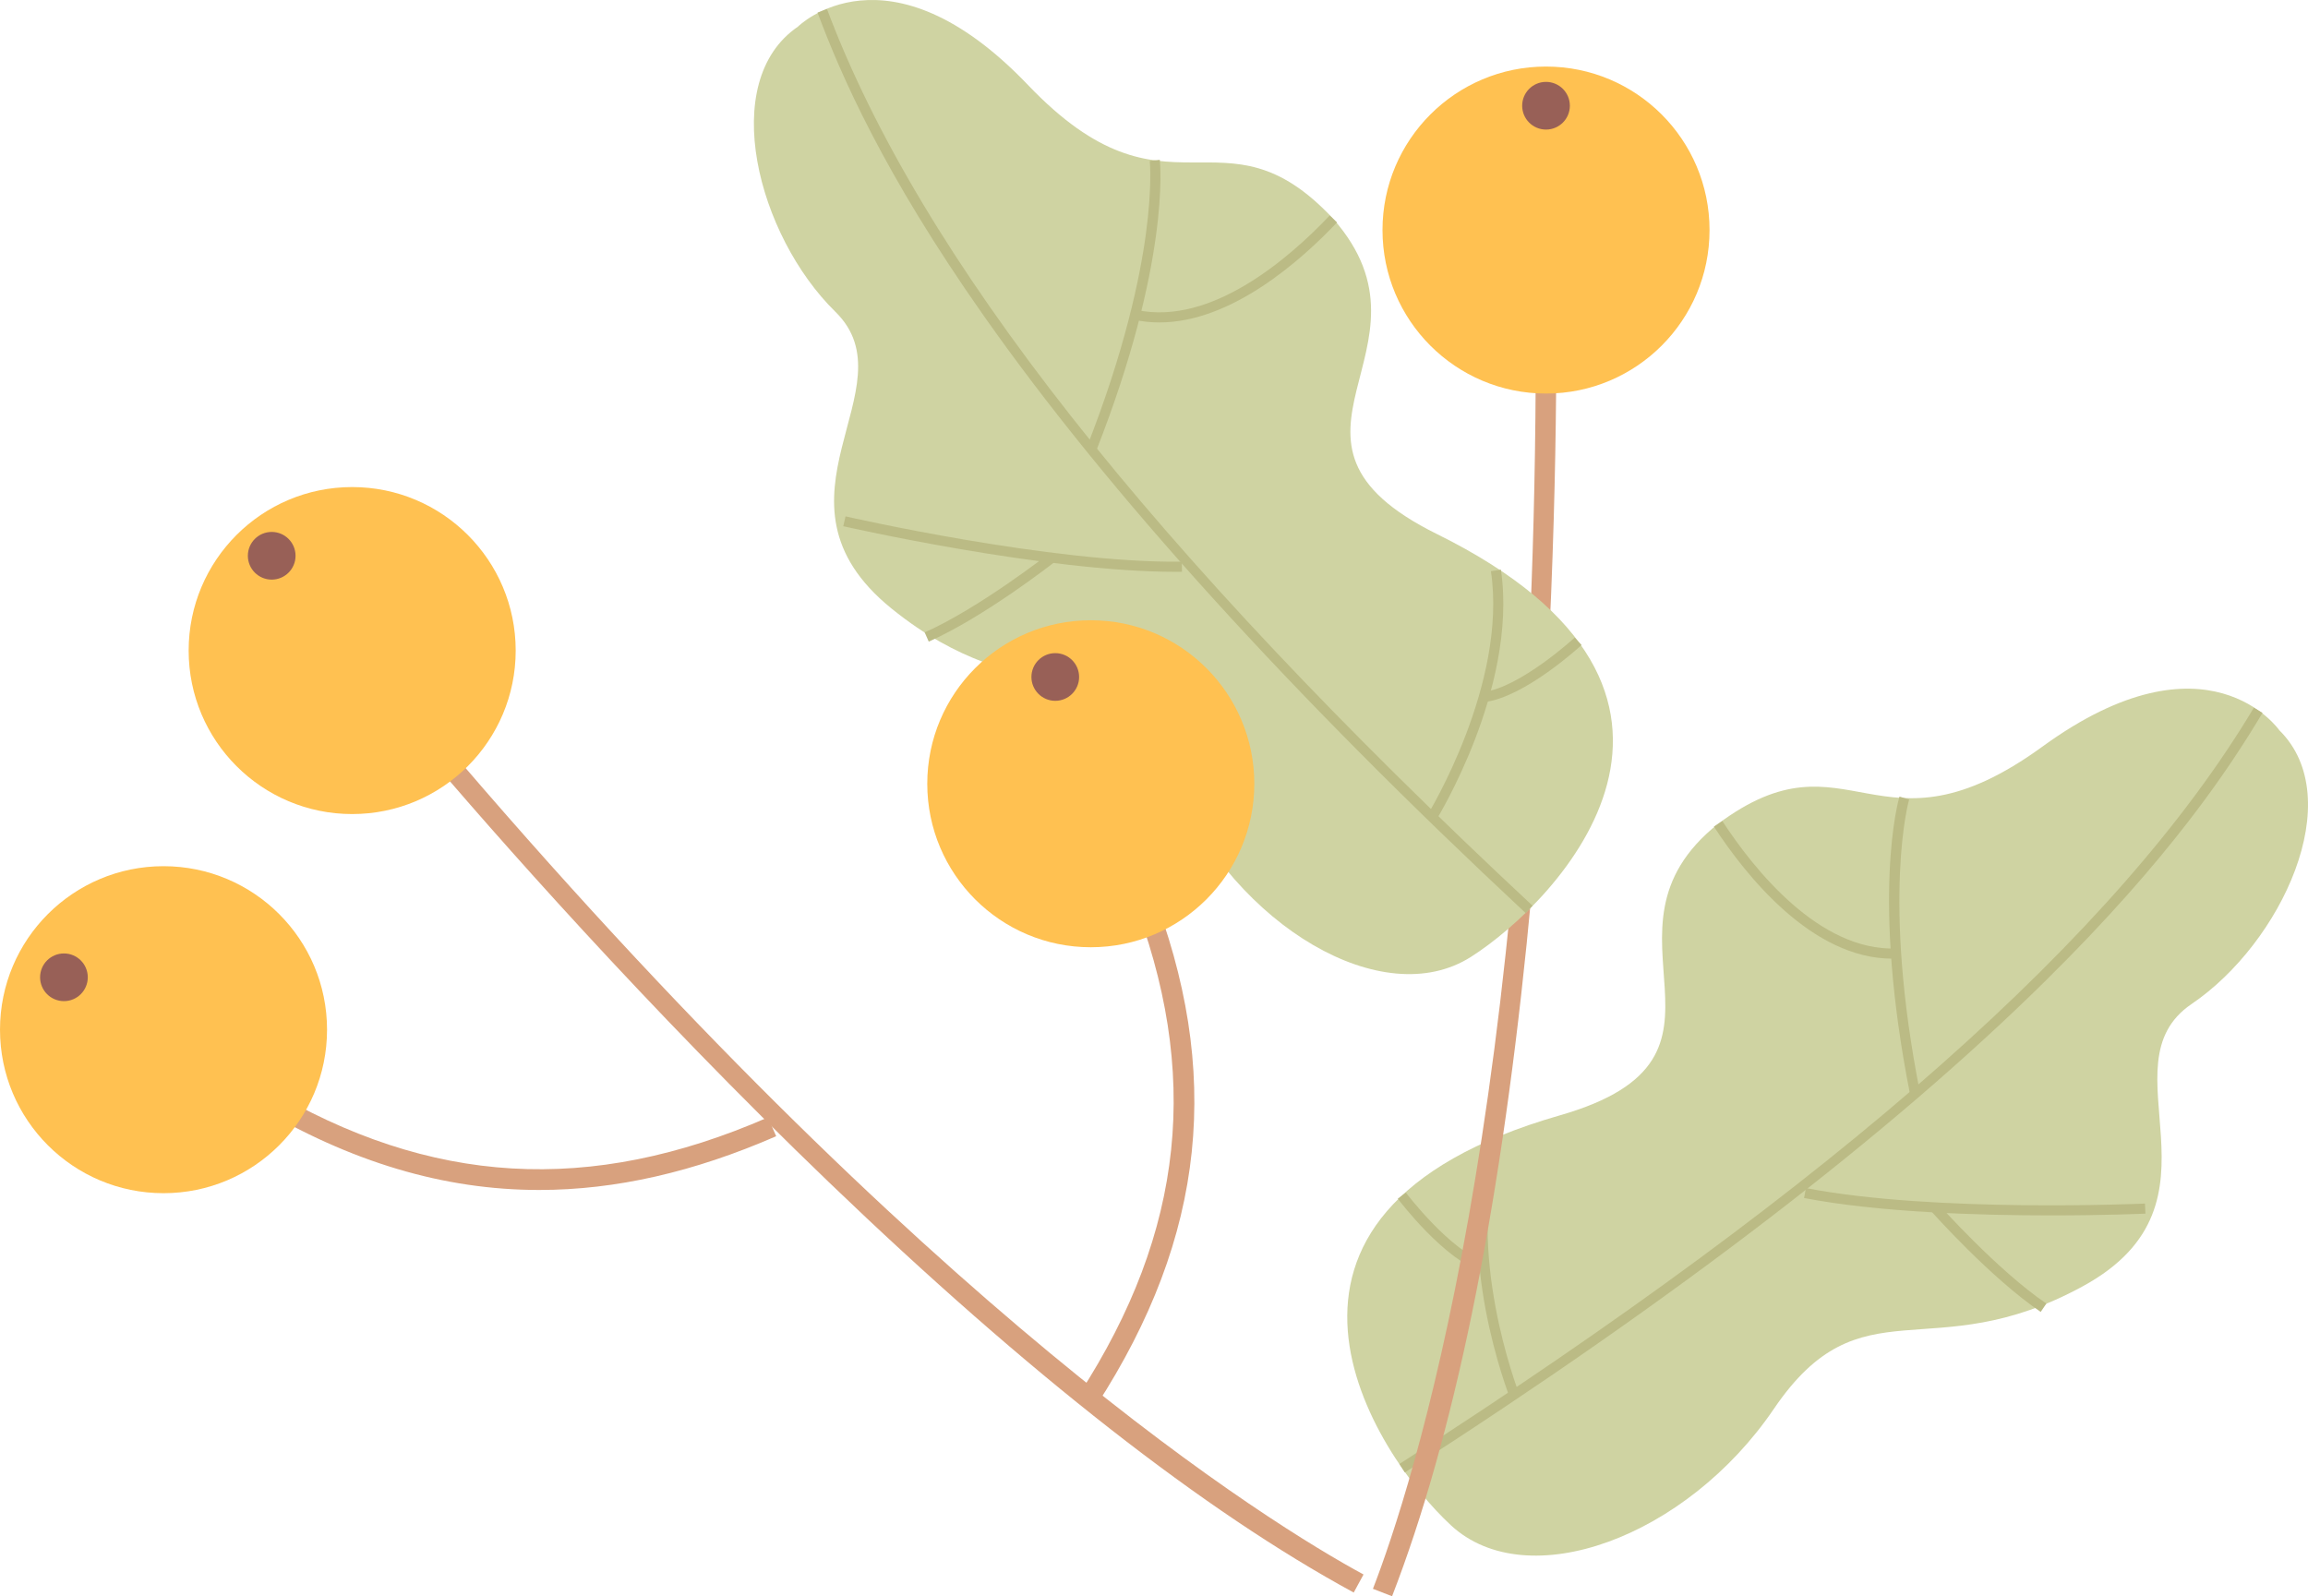
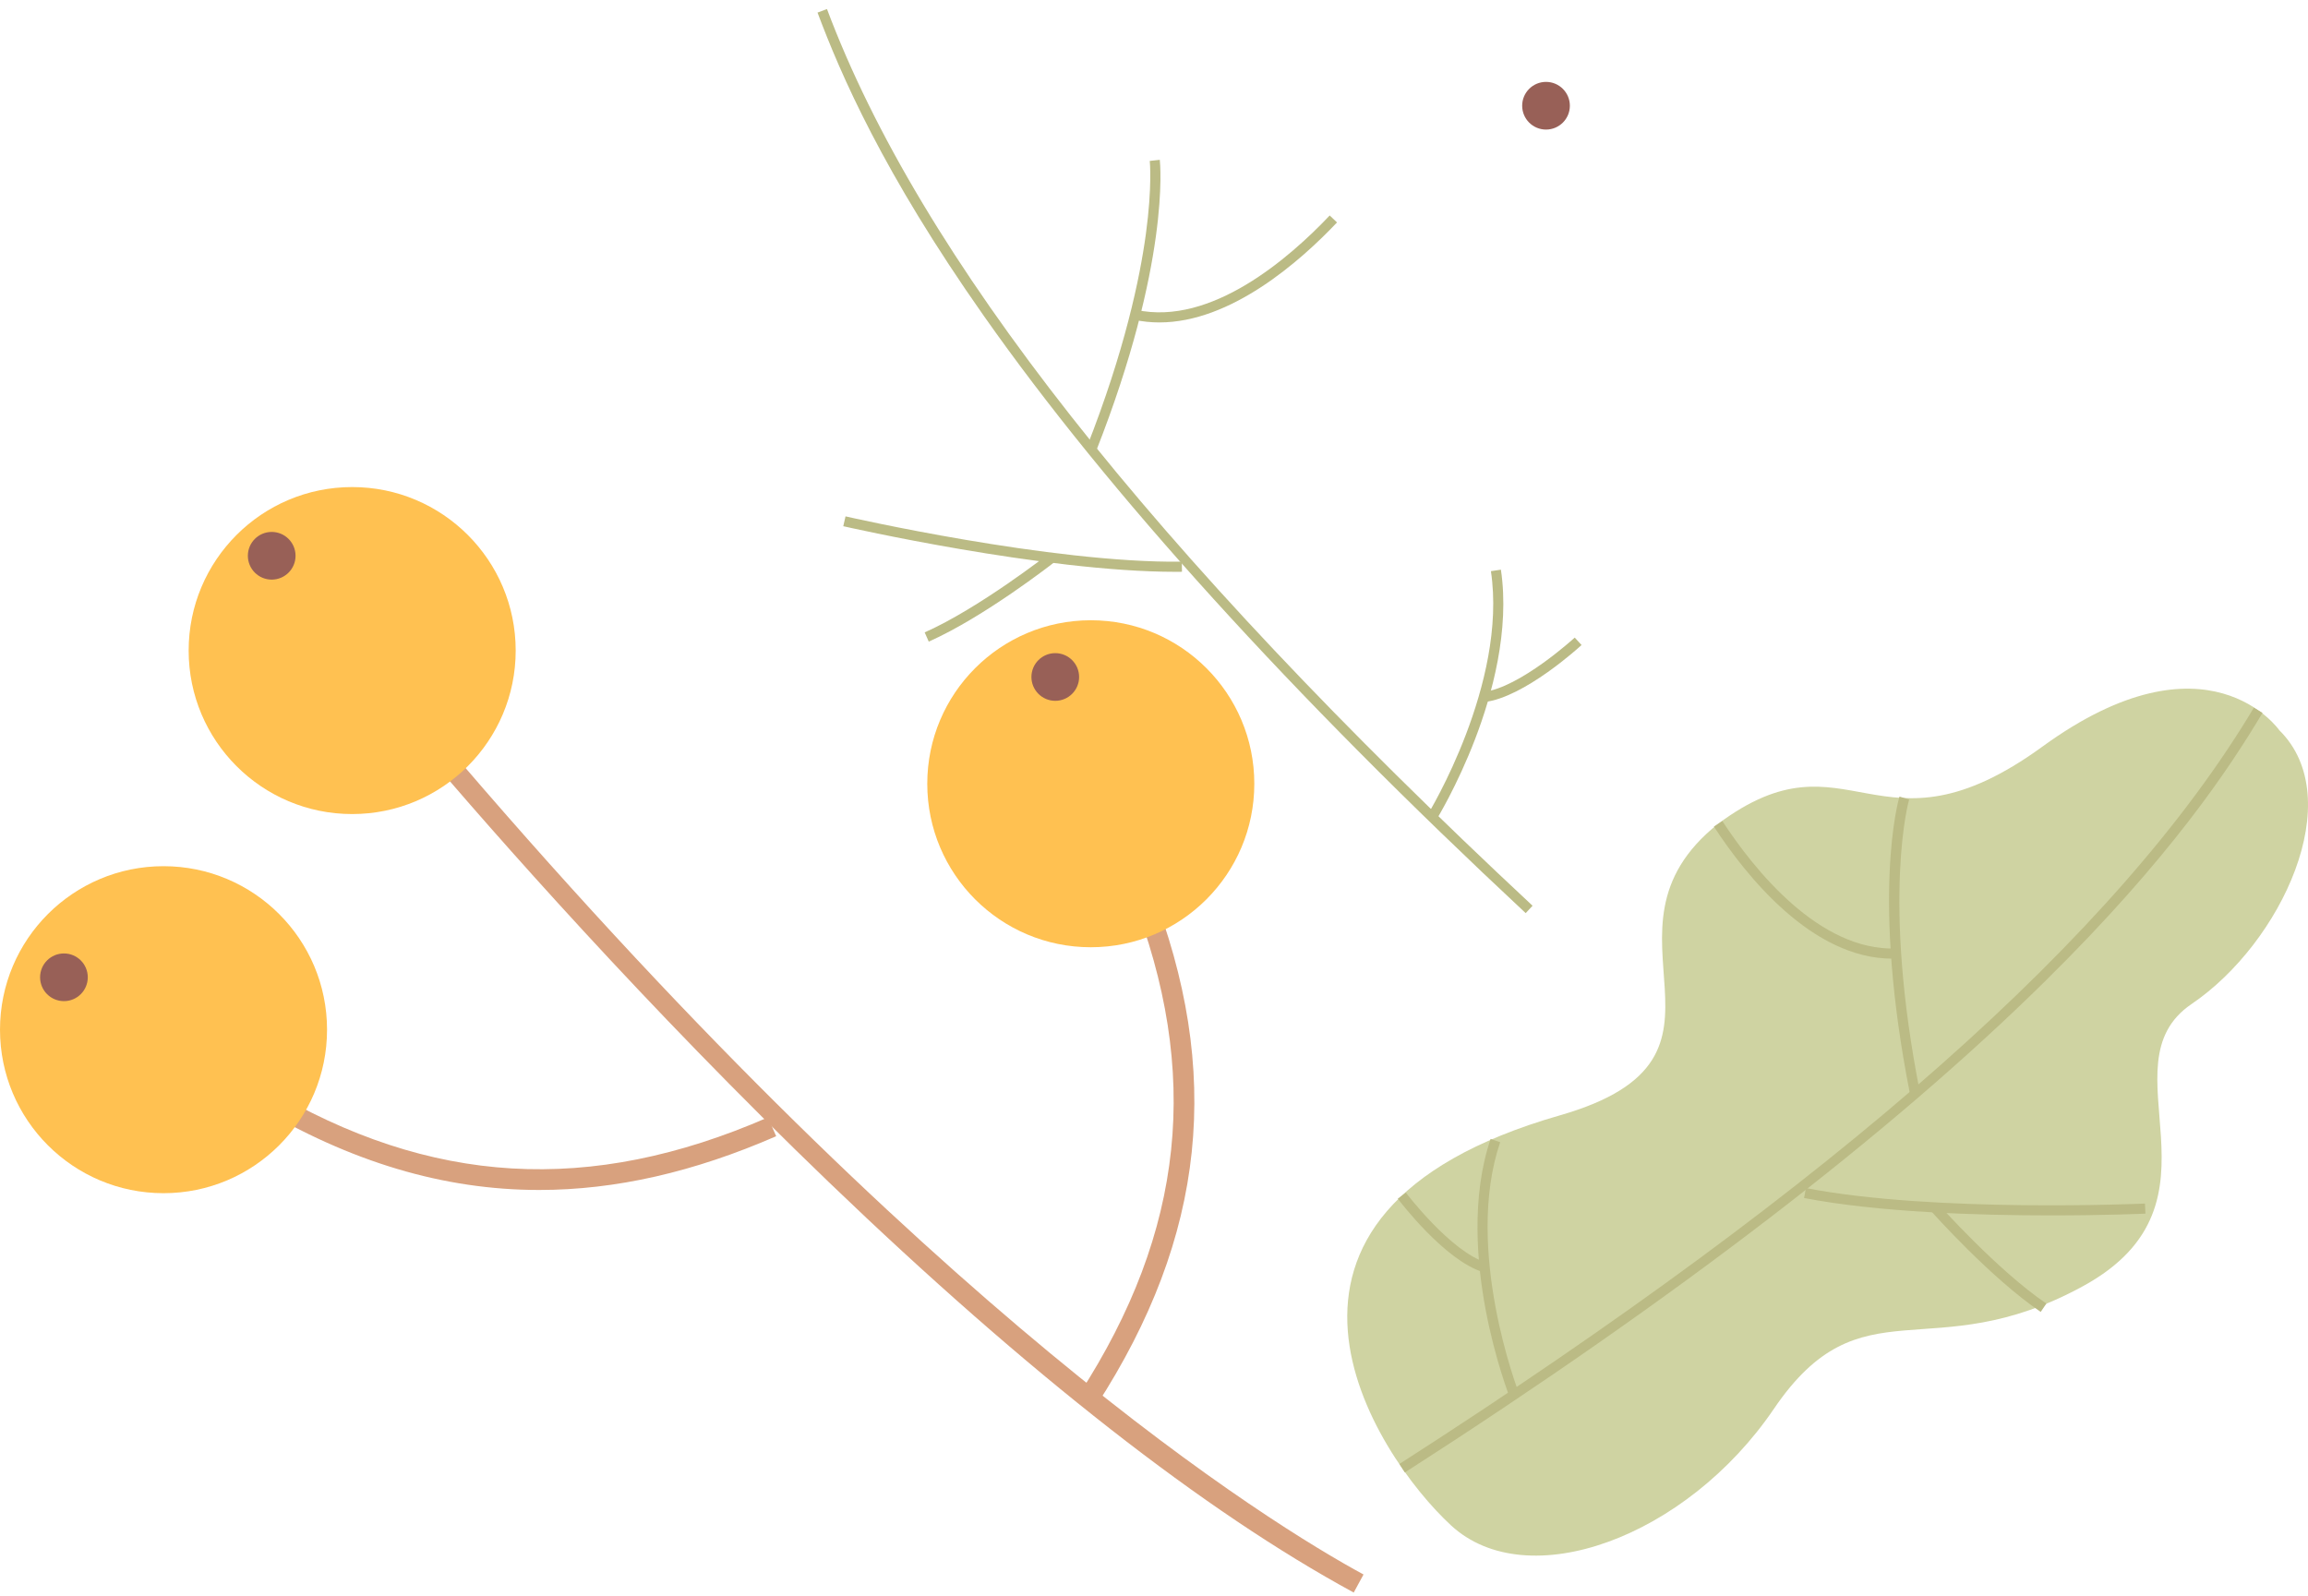
<svg xmlns="http://www.w3.org/2000/svg" viewBox="0 0 626.615 433.433" width="100%" style="vertical-align: middle; max-width: 100%; width: 100%;">
  <g>
    <g>
      <g>
        <g>
-           <path d="M618.826,198.284c18.846,18.6,.586,57.787-23.829,74.346-24.415,16.559,12.057,53.875-29.423,76.581-41.479,22.706-60.202-1.655-83.966,33.329-23.764,34.984-66.952,50.772-87.656,31.654-20.704-19.118-63.881-84.545,29.527-111.335,55.642-15.958,5.995-49.739,42.985-79.168,35.581-26.563,43.265,11.61,88.051-20.966,44.786-32.575,64.313-4.441,64.313-4.441Z" fill="rgb(207, 211, 162)">
+           <path d="M618.826,198.284c18.846,18.6,.586,57.787-23.829,74.346-24.415,16.559,12.057,53.875-29.423,76.581-41.479,22.706-60.202-1.655-83.966,33.329-23.764,34.984-66.952,50.772-87.656,31.654-20.704-19.118-63.881-84.545,29.527-111.335,55.642-15.958,5.995-49.739,42.985-79.168,35.581-26.563,43.265,11.61,88.051-20.966,44.786-32.575,64.313-4.441,64.313-4.441" fill="rgb(207, 211, 162)">
       </path>
          <path d="M381.415,399.822l-1.48-2.307c119.386-76.689,195.267-143.86,231.977-205.351l2.354,1.404c-9.142,15.312-25.212,39.53-59.093,72.931-41.939,41.344-100.399,86.199-173.757,133.322Z" fill="rgb(187, 187, 133)">
       </path>
          <path d="M518.589,297.222c-10.654-53.817-3.215-79.834-2.894-80.915l2.627,.78c-.076,.26-7.548,26.551,2.954,79.604l-2.688,.531Z" fill="rgb(187, 187, 133)">
       </path>
          <path d="M513.742,260.304c-21.724,0-39.616-22.374-48.428-35.864l2.295-1.498c8.64,13.228,26.284,35.277,47.111,34.605l.094,2.738c-.358,.013-.717,.019-1.072,.019Z" fill="rgb(187, 187, 133)">
       </path>
          <path d="M556.863,330.024c-19.745,0-46.979-.839-67.07-4.73l.521-2.691c34.814,6.745,91.469,4.229,92.037,4.202l.127,2.738c-.245,.011-10.831,.481-25.615,.481Z" fill="rgb(187, 187, 133)">
       </path>
          <path d="M554.045,356.231c-13.547-9.198-29.179-26.721-29.838-27.462l2.049-1.82c.159,.179,16.066,18.011,29.328,27.015l-1.539,2.268Z" fill="rgb(187, 187, 133)">
       </path>
          <path d="M409.801,379.199c-.039-.099-3.897-10.017-6.438-23.482-2.354-12.474-4.032-30.658,1.333-46.452l2.596,.881c-9.92,29.197,4.909,67.668,5.06,68.054l-2.551,1Z" fill="rgb(187, 187, 133)">
       </path>
          <path d="M402.659,345.422c-10.387-3.157-22.648-19.255-23.165-19.938l2.186-1.652c.121,.16,12.241,16.07,21.776,18.968l-.797,2.623Z" fill="rgb(187, 187, 133)">
       </path>
        </g>
-         <path d="M377.944,433.433l-5.199-2.016c10.371-26.757,44.208-130.128,44.208-336.888h5.574c0,30.934-1.046,93.092-8.052,161.831-7.601,74.562-19.891,134.137-36.531,177.072Z" fill="rgb(216, 161, 126)">
-       </path>
        <g>
-           <path d="M216.628,7.243c-21.865,14.935-10.898,56.754,10.167,77.407,21.065,20.653-21.486,50.855,15.271,80.604,36.757,29.75,59.53,9.124,76.663,47.79,17.133,38.666,56.806,61.915,80.593,46.802,23.786-15.112,77.955-71.775-9.165-114.818-51.897-25.64,2.986-50.009-28.153-85.573-30.264-32.492-44.643,3.695-82.89-36.356-38.247-40.051-62.485-15.857-62.485-15.857Z" fill="rgb(207, 211, 162)">
-        </path>
          <path d="M414.222,247.944c-63.761-59.467-113.269-114.043-147.147-162.214C239.705,46.817,228.217,20.116,221.957,3.418l2.566-.963c25.14,67.062,87.802,146.707,191.567,243.485l-1.869,2.004Z" fill="rgb(187, 187, 133)">
       </path>
          <path d="M297.581,122.494l-2.551-1.004c10.354-26.3,14.458-46.054,16.078-57.994,1.755-12.931,1.055-19.733,1.047-19.801l2.725-.299c.123,1.121,2.796,28.048-17.299,79.098Z" fill="rgb(187, 187, 133)">
       </path>
          <path d="M314.77,87.553c-2.289,0-4.585-.23-6.877-.728l.58-2.678c20.4,4.415,41.671-14.161,52.535-25.635l1.99,1.885c-10.071,10.636-28.841,27.155-48.229,27.155Z" fill="rgb(187, 187, 133)">
       </path>
          <path d="M319.129,155.267c-35.816,0-89.635-12.259-90.184-12.385l.613-2.672c.554,.129,55.871,12.748,91.308,12.306l.032,2.74c-.583,.007-1.176,.011-1.77,.011Z" fill="rgb(187, 187, 133)">
       </path>
          <path d="M252.154,174.22l-1.109-2.506c14.657-6.491,33.493-21.193,33.682-21.341l1.691,2.156c-.781,.612-19.29,15.06-34.264,21.69Z" fill="rgb(187, 187, 133)">
       </path>
          <path d="M389.978,222.583l-2.332-1.439c.218-.353,21.68-35.555,17.134-66.055l2.711-.404c2.459,16.499-2.441,34.092-6.984,45.944-4.904,12.795-10.473,21.864-10.528,21.954Z" fill="rgb(187, 187, 133)">
       </path>
          <path d="M403.036,190.625l-.316-2.723c9.9-1.148,24.667-14.637,24.815-14.773l1.855,2.018c-.631,.58-15.57,14.228-26.354,15.479Z" fill="rgb(187, 187, 133)">
       </path>
        </g>
-         <circle cx="419.739" cy="62.467" r="44.395" fill="rgb(255,193,81)">
-       </circle>
        <circle cx="419.739" cy="28.709" r="6.474" fill="rgb(152, 96, 87)">
      </circle>
      </g>
      <g>
        <g>
          <path d="M146.394,323.116c-25.997,0-51.265-7.62-76.951-22.932l2.855-4.789c44.548,26.558,87.83,29.104,136.204,8.018l2.229,5.111c-22.291,9.716-43.548,14.592-64.337,14.592Z" fill="rgb(216, 161, 126)">
       </path>
          <circle cx="44.396" cy="279.594" r="44.395" fill="rgb(255,193,81)">
       </circle>
          <circle cx="17.358" cy="265.367" r="6.474" fill="rgb(152, 96, 87)">
       </circle>
        </g>
        <g>
          <path d="M367.532,432.426c-40.47-21.966-88.393-59.433-142.436-111.36-49.822-47.872-90.843-94.585-110.86-118.169l4.25-3.607c133.797,157.635,226.485,214.548,251.706,228.236l-2.66,4.9Z" fill="rgb(216, 161, 126)">
       </path>
          <circle cx="95.613" cy="176.648" r="44.395" fill="rgb(255,193,81)">
       </circle>
          <circle cx="73.767" cy="150.911" r="6.474" fill="rgb(152, 96, 87)">
       </circle>
        </g>
        <g>
          <path d="M297.661,381.639l-4.682-3.029c28.668-44.307,33.188-87.425,14.224-135.697l5.189-2.039c19.677,50.09,14.996,94.819-14.731,140.766Z" fill="rgb(216, 161, 126)">
       </path>
          <circle cx="296.146" cy="212.814" r="44.395" fill="rgb(255,193,81)">
       </circle>
          <circle cx="286.502" cy="183.823" r="6.474" fill="rgb(152, 96, 87)">
       </circle>
        </g>
      </g>
    </g>
  </g>
</svg>